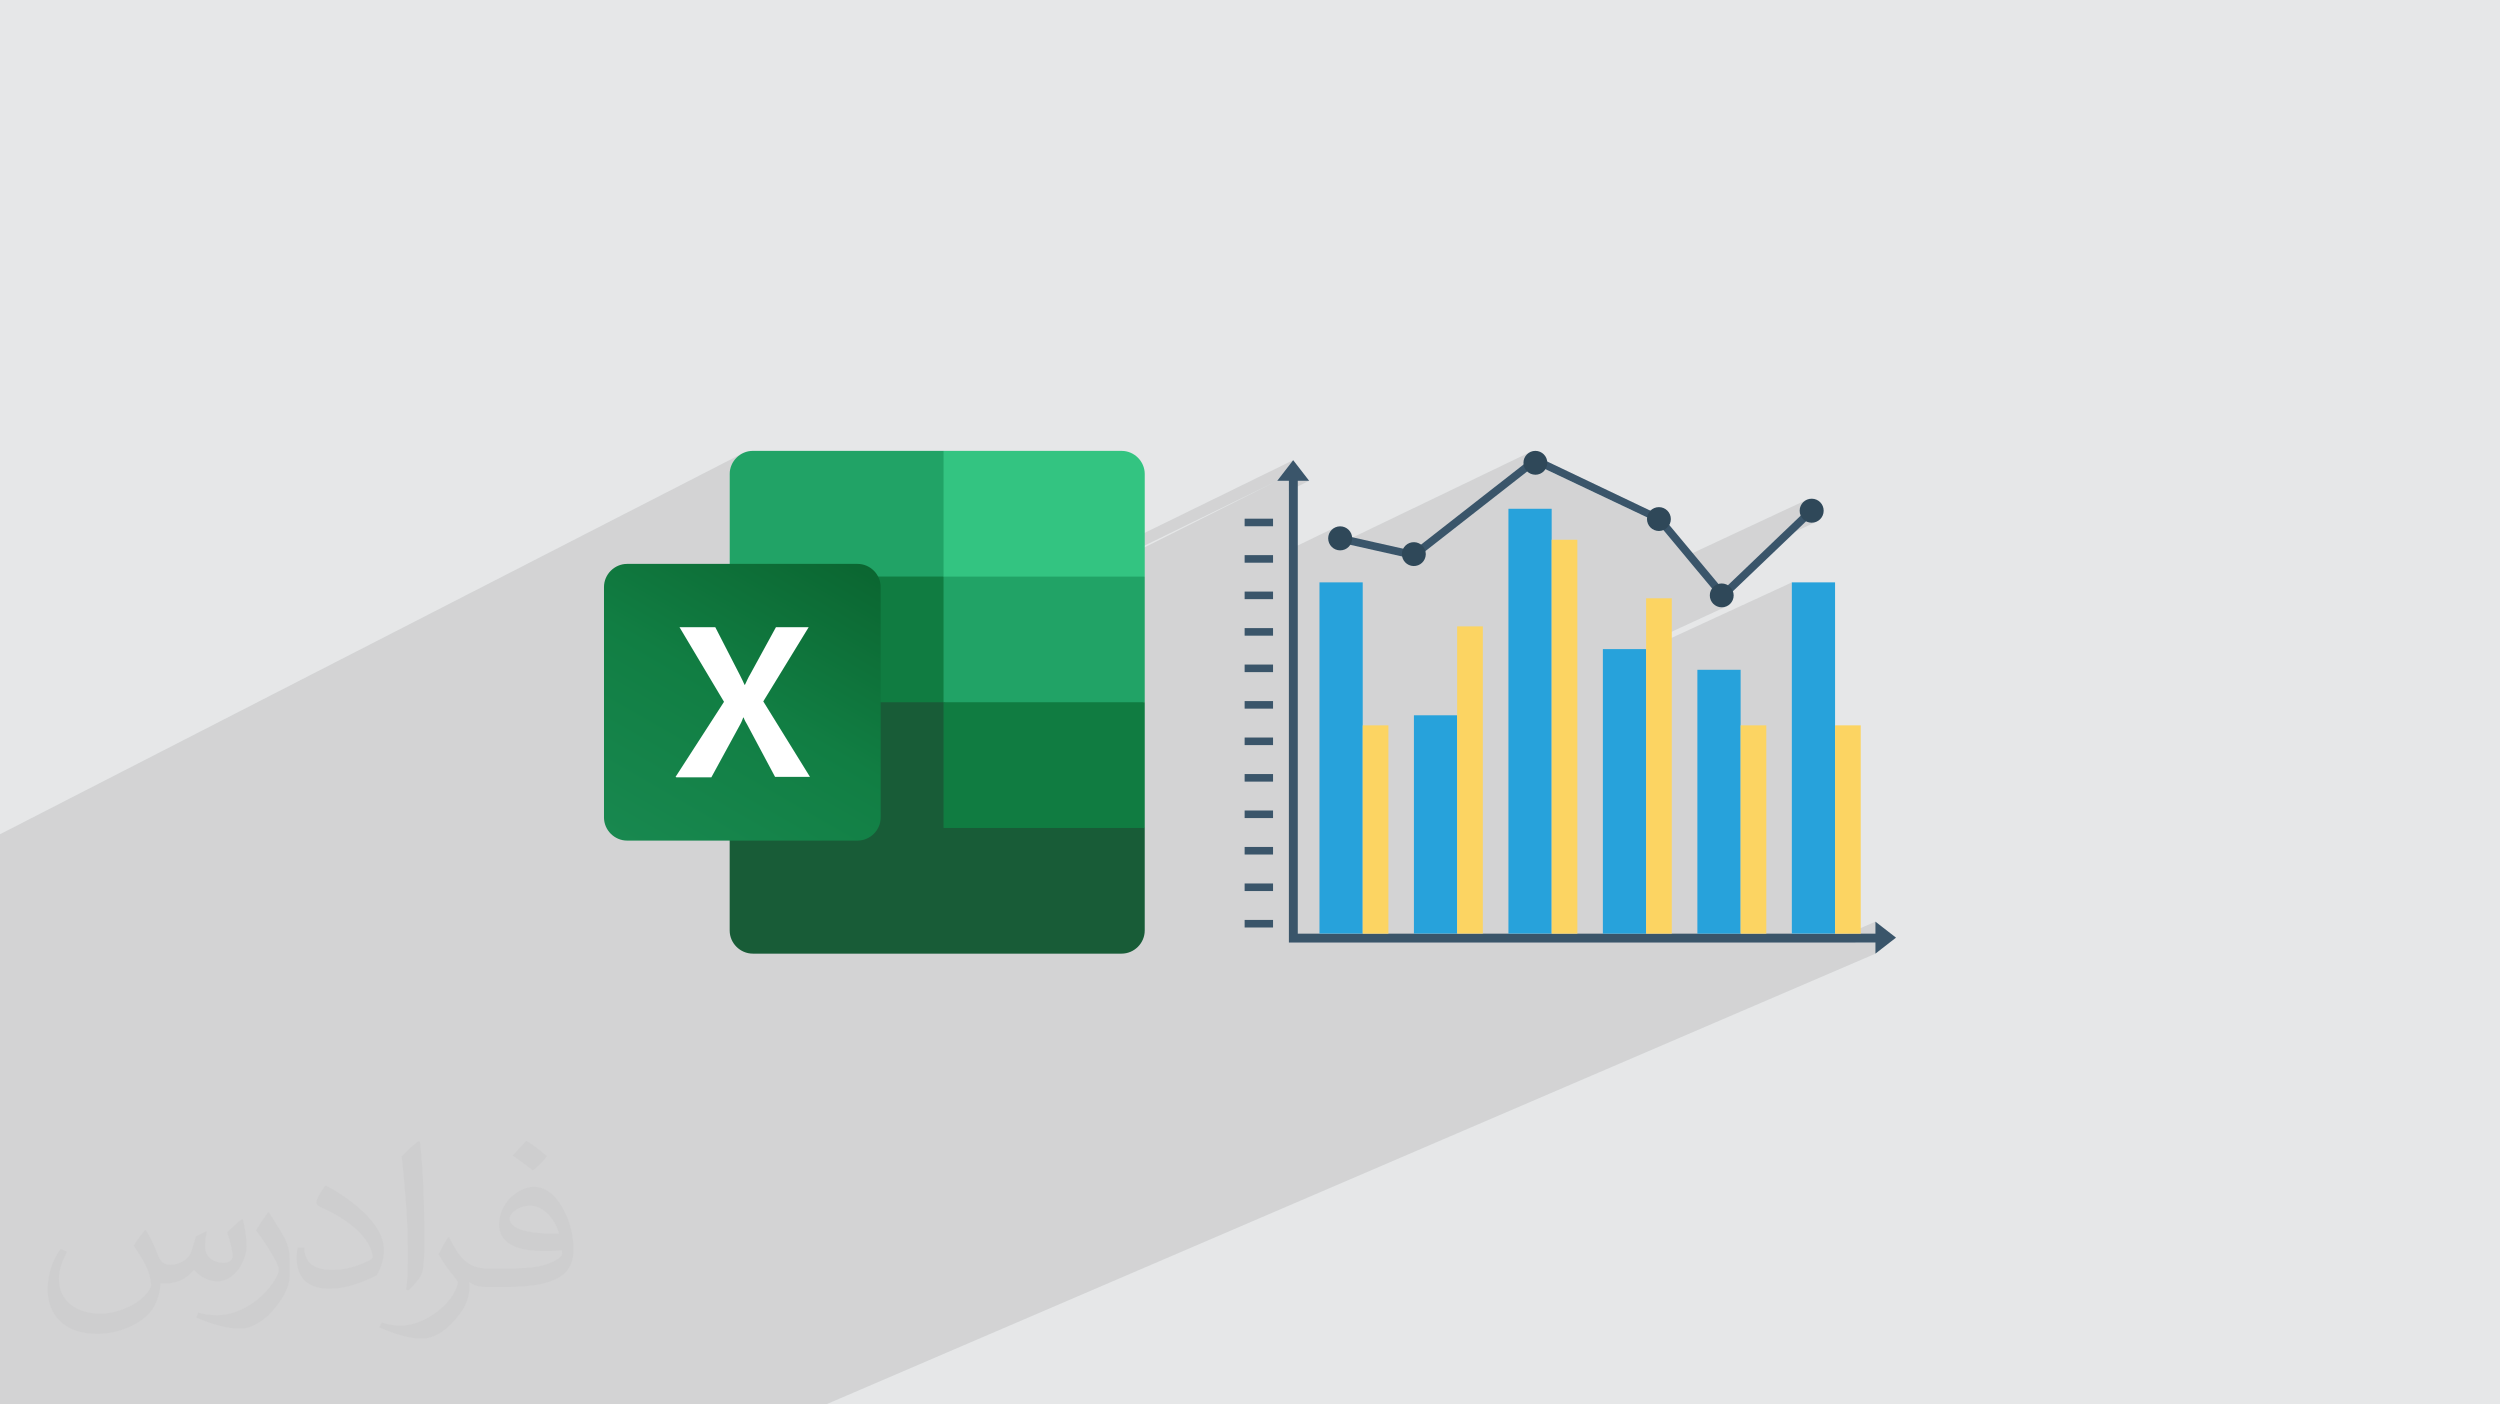
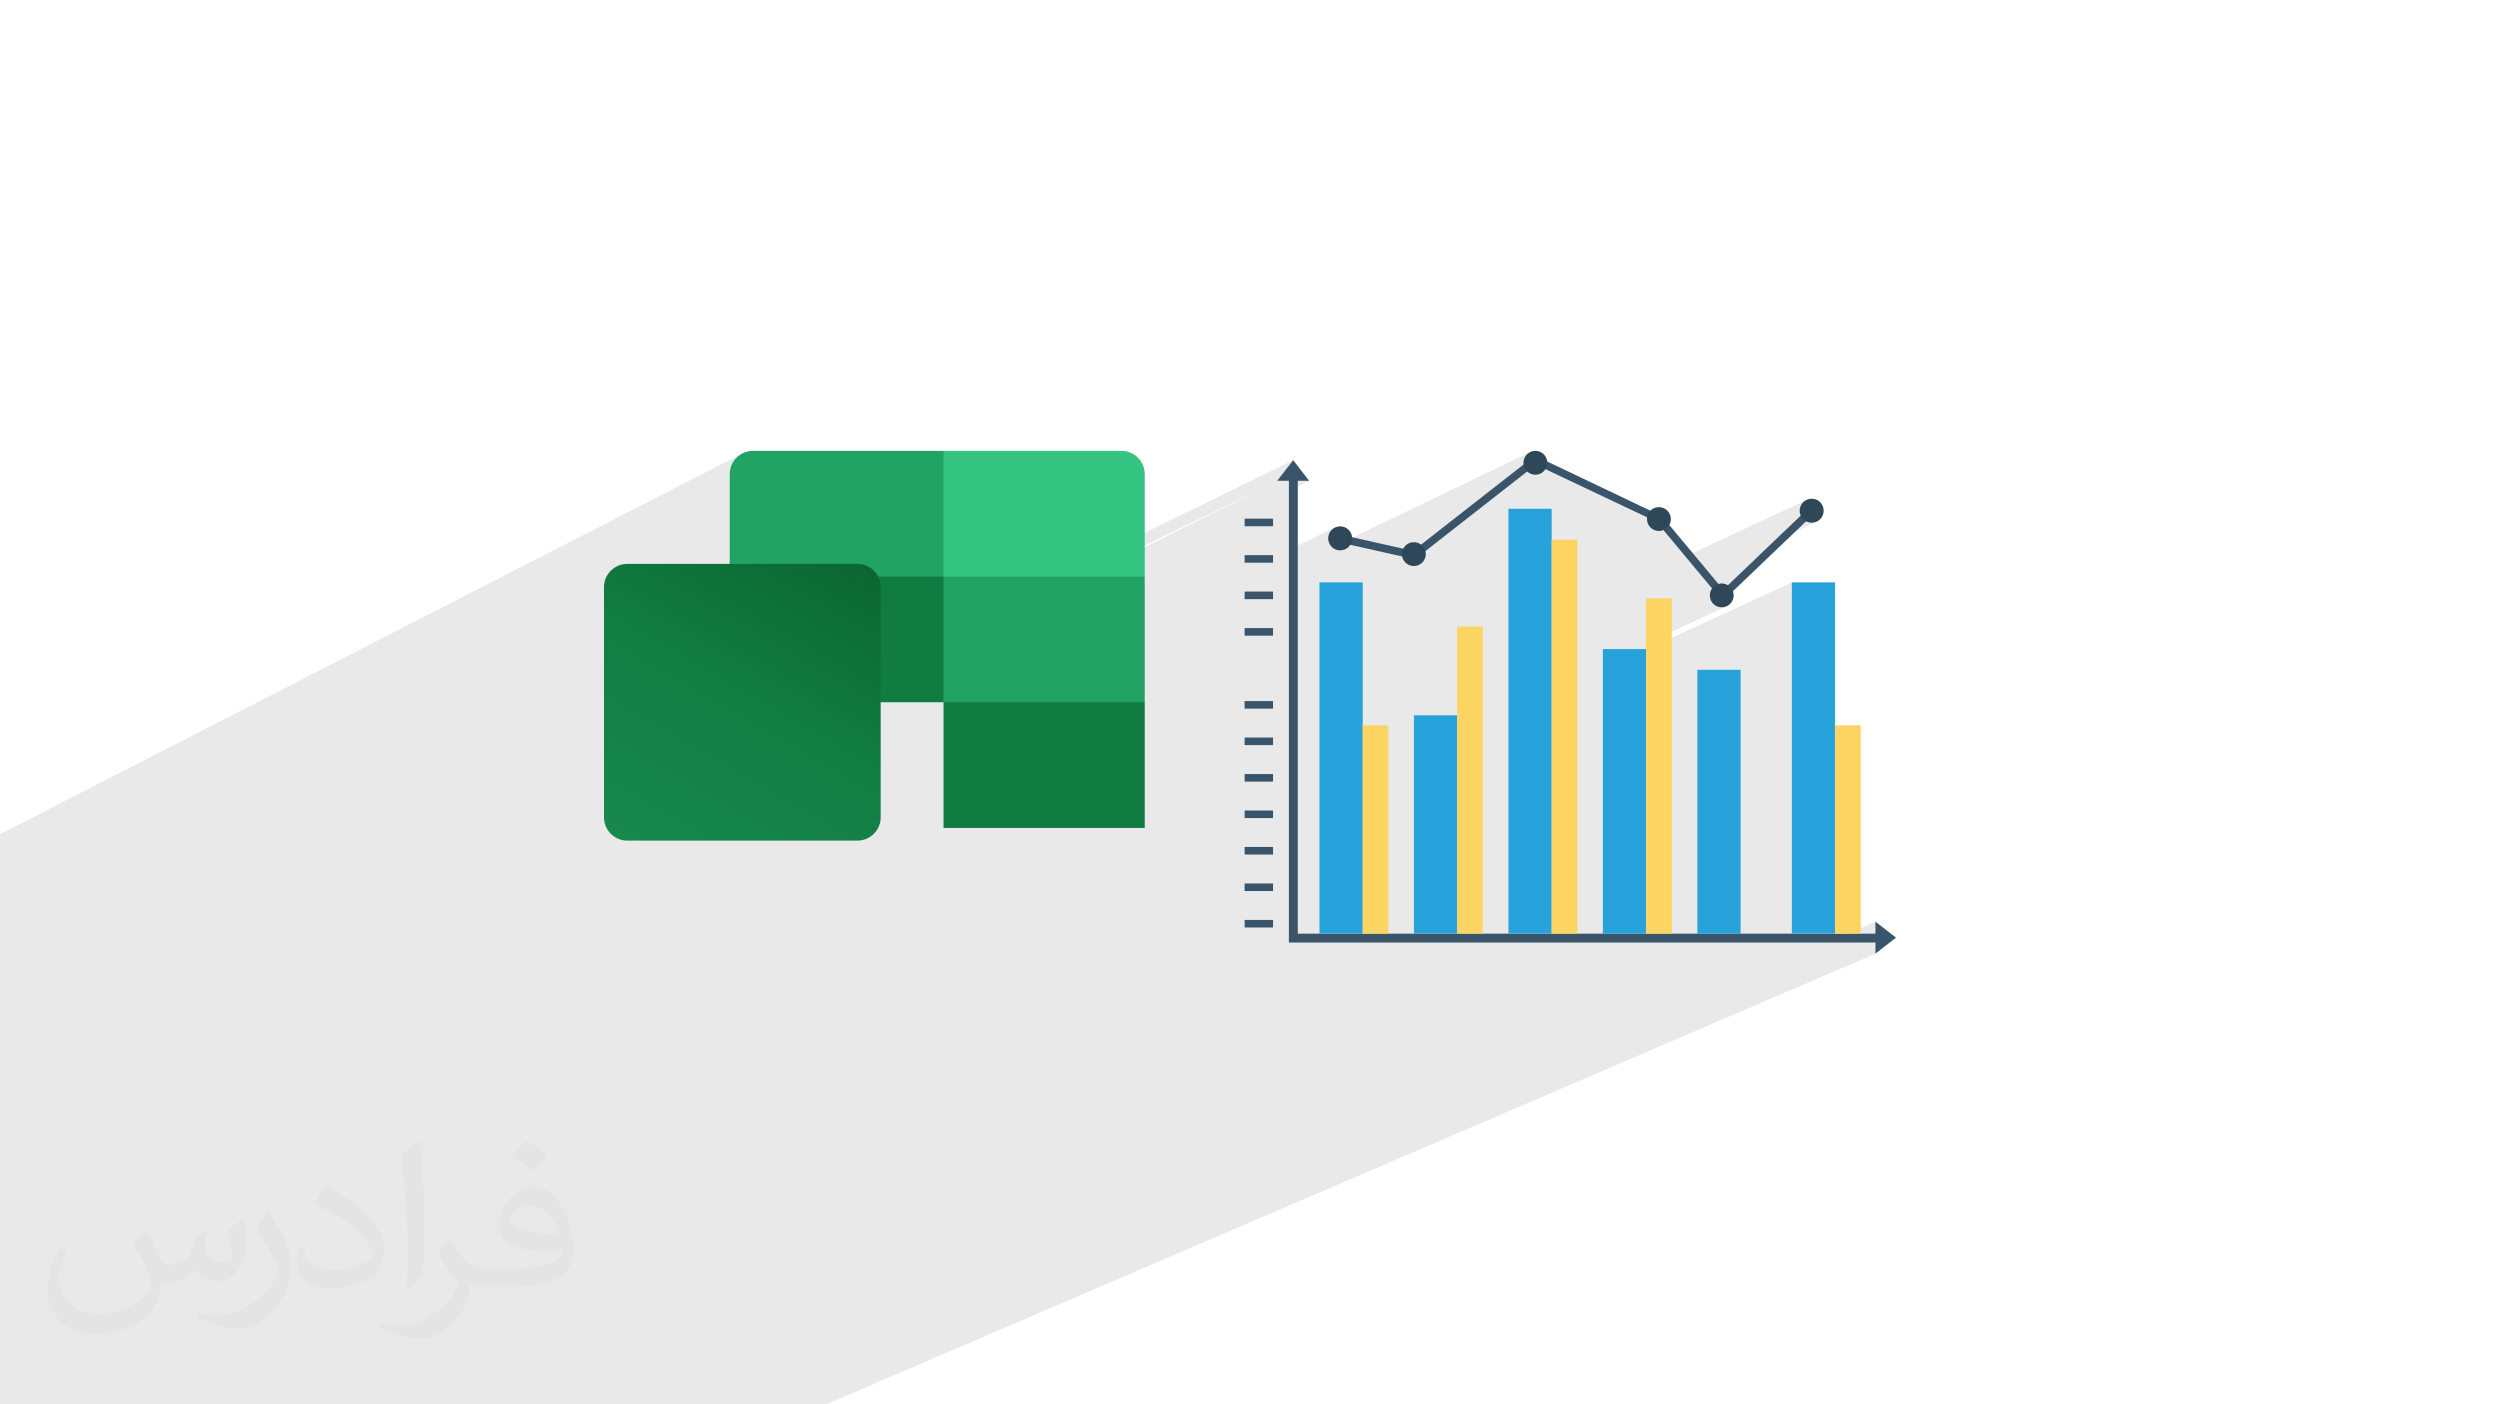
<svg xmlns="http://www.w3.org/2000/svg" xml:space="preserve" width="94.192mm" height="52.917mm" version="1.0" style="shape-rendering:geometricPrecision; text-rendering:geometricPrecision; image-rendering:optimizeQuality; fill-rule:evenodd; clip-rule:evenodd" viewBox="0 0 9404.92 5283.66">
  <defs>
    <style type="text/css">
   
    .fil5 {fill:#107C41}
    .fil3 {fill:#185C37}
    .fil4 {fill:#21A366}
    .fil8 {fill:#33C481}
    .fil7 {fill:white}
    .fil10 {fill:#27A2DB;fill-rule:nonzero}
    .fil12 {fill:#2F4859;fill-rule:nonzero}
    .fil9 {fill:#3A556A;fill-rule:nonzero}
    .fil11 {fill:#FCD462;fill-rule:nonzero}
    .fil2 {fill:#373435;fill-opacity:0.031}
    .fil1 {fill:#2B2A29;fill-opacity:0.102}
    .fil0 {fill:#E6E7E8}
    .fil6 {fill:url(#id0)}
   
  </style>
    <linearGradient id="id0" gradientUnits="userSpaceOnUse" x1="2446.03" y1="3223.69" x2="3123.79" y2="2045.45">
      <stop offset="0" style="stop-opacity:1; stop-color:#18884F" />
      <stop offset="0.502" style="stop-opacity:1; stop-color:#117E43" />
      <stop offset="1" style="stop-opacity:1; stop-color:#0B6631" />
    </linearGradient>
  </defs>
  <g id="Layer_x0020_1">
-     <polygon class="fil0" points="-0,0 9404.92,0 9404.92,5283.66 -0,5283.66 " />
    <path class="fil1" d="M2657.57 5283.66l-87.3 0 -88.46 0 -148.94 0 -325.62 0 -87.94 0 -88.46 0 -0.61 0 -148.94 0 -88.22 0 -88.45 0 -0.01 0 -148.94 0 -87.32 0 -88.46 0 -0.6 0 -148.95 0 -36.79 0 -169.51 0 -97.76 0 -57.37 0 -120.23 0 -31.48 0 -17.03 0 -48.62 0 -56.63 0 -48.25 0 -70.36 0 -96.5 0 -55.92 0 -90.16 0 -3.28 0 -22.5 0 -7.96 0 0 -4.43 0 -3.92 0 -32.31 0 -10.82 0 -4.13 0 -9.63 0 -1.03 0 -4.82 0 -13.47 0 -34.76 0 -3.08 0 -21.32 0 -4.09 0 -4.57 0 -8.26 0 -3.3 0 -0.59 0 -0.02 0 -22.67 0 -2.34 0 -15.39 0 -24.47 0 -13.16 0 -44.9 0 -25.61 0 -35.94 0 -2.19 0 -1.86 0 -11.3 0 -1.2 0 -44.99 0 -0.2 0 -5.24 0 -16.71 0 -2.62 0 -1.04 0 -48.01 0 -4.45 0 -45.47 0 -25.61 0 -51.91 0 -4.44 0 -4.81 0 -36.5 0 -3.31 0 -10.11 0 -9.5 0 -2.69 0 -12.1 0 -9.13 0 -12.29 0 -9.93 0 -4.23 0 -2.37 0 -1.84 0 -19.47 0 -26.57 0 -2.39 0 -3.02 0 -2.77 0 -1.58 0 -2.28 0 -8.66 0 -4.93 0 -7.34 0 -36.58 0 -7.42 0 -17.88 0 -28.45 0 -25.61 0 -47.33 0 -3.73 0 -40.61 0 -0.04 0 -5.96 0 -25.61 0 -21.65 0 -18.7 0 -6.21 0 -8.41 0 -19.28 0 -43.34 0 -607.55 0 -18.06 0 -0.02 0 -0.01 0 -0.01 0 -0.04 0 -125.43 0 -50.2 0 -123.56 0 -49.49 2798.37 -1435.34 -14.77 8.08 -12.91 10.67 -10.67 12.91 -8.09 14.77 -5.11 16.27 -1.79 17.4 0 318.88 135.08 -68.16 -135.08 -250.72 182.07 227.01 622.4 -314.03 0 0.04 0.02 0 0.01 0 -622.4 314.03 0.01 0.01 622.44 -314.05 0 0.02 -622.43 314.04 385.59 480.73 1552.15 -759.88 -60.19 77.8 44.04 0 0 16.33 33.47 -16.33 42.87 0 -76.33 37.19 0 222.12 175.29 -84.58 -7.68 4.16 -6.69 5.52 -5.52 6.69 -4.16 7.68 -2.64 8.49 -0.92 9.12 0.92 9.12 2.64 8.49 4.16 7.69 5.52 6.69 2 1.65 746.81 -359.23 -7.64 4.13 -6.64 5.49 -5.49 6.64 -4.13 7.64 -2.63 8.43 -0.91 9.06 0.01 0.81 0.02 0.8 0.03 0.81 0.05 0.79 0.07 0.8 0.07 0.79 0.09 0.79 0.11 0.78 -108.99 85.19 122.67 -58.83 3.15 2.7 3.38 2.41 3.6 2.09 3.8 1.75 3.99 1.4 4.14 1.03 3.69 0.54 42.96 -20.58 358.92 170.04 50.29 -23.73 -3.95 1.92 -3.72 2.29 -3.47 2.63 -3.2 2.95 -32.78 15.47 20.3 9.62 -0.11 0.8 -0.09 0.8 -0.08 0.8 -0.07 0.81 -0.05 0.81 -0.04 0.82 -0.02 0.82 -0.01 0.82 0.91 9.06 2.63 8.43 4.13 7.64 5.49 6.64 6.64 5.49 7.64 4.13 8.43 2.63 9.06 0.91 2.25 -0.06 2.21 -0.16 2.19 -0.27 2.15 -0.37 2.11 -0.48 2.08 -0.57 2.04 -0.67 1.99 -0.76 82.54 99 457.74 -213.77 -7.71 4.11 -6.72 5.48 -5.57 6.65 -4.21 7.66 -2.7 8.47 -0.98 9.11 0.05 2.49 0.19 2.46 0.31 2.42 0.45 2.38 0.56 2.34 0.68 2.29 0.79 2.23 0.91 2.18 -62.92 60.18 83.07 -38.66 2.38 1.17 2.45 1.03 2.52 0.89 2.59 0.75 2.66 0.59 2.7 0.43 2.76 0.28 2.81 0.1 9.13 -0.86 8.5 -2.58 -161.52 75.1 -170.81 163.35 -67.62 31.32 -0.4 3.37 -0.15 3.63 0.91 9.06 2.63 8.43 4.13 7.64 5.49 6.64 6.64 5.49 7.64 4.13 8.43 2.63 9.06 0.91 9.06 -0.91 8.43 -2.63 -301.98 139.4 0 21.22 -162.66 75.02 0 1.73 710.82 -327.78 0 1321.25 162.66 0 0 0.29 47.14 0 104.66 -45.21 0 45.22 -77.62 33.46 77.62 0 0 41.7 -2129.35 914.61 626.84 781.51 -626.84 -781.51 -551.02 236.67 300.43 544.84 -300.43 -544.84 -17.08 7.34 292.56 537.5 -292.56 -537.5 -13.37 5.74 286.47 531.75 -286.47 -531.75 -1238 531.75 -89.05 0 -71.2 0 -50.56 0 -45.29 0 -43.16 0 -0.62 0 -148.96 0zm-385.38 -2283.3l893.06 -437.21 -285.11 -529.22 -135.11 68.17 0 19.26 -472.84 238.37 0 640.63zm2532.52 -1191.5l-1465 715.7 12 14.97 -12 -14.97 -146.4 71.52 9.02 16.35m149.38 -72.9l1497.04 -730.66m-1660.6 789.73l1616.55 -789.73m-1610.71 807.64l3.65 -1.79 -8.93 -16.4 -0.57 0.28m9.5 16.12l-8.93 -16.4 4.58 -2.24 9.02 16.35m66.57 -32.49l82.81 -40.41m-152.87 74.61l-1.19 0.58m-32.4 -51.56l3.42 -1.68 -287.43 -528.09 1.4 -0.71 290.41 526.66 139.7 -68.4 -385.59 -480.73 -44.52 22.47 290.41 526.66 -4.37 2.14 -287.43 -528.09 -1.1 0.55 285.11 529.22zm-420.21 -461.06l135.11 -68.17 -0.01 -0.01 -135.1 68.17 0 0.01zm0 -318.95l136.16 250.17 1.4 -0.71 -137.56 -249.46 135.08 250.72 1.09 -0.55 -136.16 -250.17 182.07 227.01 -44.51 22.46 -137.56 -249.46zm182.1 227.05l-44.52 22.47 0.01 0.01 44.52 -22.47 -0.01 -0.01zm-44.52 22.47l-1.39 0.7 0 0.02 1.4 -0.71 -0.01 -0.01zm-2.48 1.27l1.09 -0.55 0 -0.02 -1.1 0.56 0.01 0.01z" />
    <path class="fil2" d="M548.54 4627.69c17.95,27.21 29.6,53.36 40.96,82.43 8.45,16.91 12.93,48.09 52.57,48.09 11.61,0 28.28,-3.42 43.06,-11.61 16.63,-8.73 29.32,-21.94 35.94,-42l15.85 -53.36 38.57 -19.02 2.64 2.64c-5.27,20.09 -6.59,39.36 -6.59,54.43 0,44.63 38.57,61.56 69.22,61.56 17.95,0 34.09,-8.73 34.09,-25.11 0,-21.13 -8.98,-57.06 -20.62,-89.29 17.95,-17.95 35.94,-35.94 56.53,-50.47l3.17 1.6c8.98,38.04 14,75.56 14,100.66 0,24.57 -10.83,51.79 -19.81,69.49 -18.49,34.87 -51.25,62.62 -90.87,62.62 -30.1,0 -63.65,-15.07 -86.66,-43.06l-1.32 0c-21.66,26.96 -55.22,51.25 -108.86,51.25l-16.63 0c-2.64,35.41 -10.29,60.49 -21.94,82.95 -31.95,62.34 -126.81,106.47 -216.1,106.47 -124.17,0 -186.51,-71.59 -186.51,-166.96 0,-58.91 19.27,-113.6 48.88,-152.42l24.29 10.04c-18.49,35.41 -30.91,68.68 -30.91,101.45 0,89.29 72.66,131.83 156.4,131.83 77.68,0 173.83,-49.41 191.28,-106.72 -6.59,-62.62 -30.1,-91.93 -66.04,-148.99 10.83,-19.02 24.83,-38.04 42.28,-58.38l3.17 0 0 0 0 0 -0.02 -0.09zm1432.13 -336.04c26.15,16.39 51.79,35.66 76.87,57.85 -14,19.81 -31.45,37.79 -53.11,53.64 -25.11,-20.34 -50.19,-37.79 -75.84,-56.27 17.42,-19.55 34.62,-38.29 52.04,-55.22l0 0 0 0 0 0 0 0 0 0 0.03 0zm13.47 244.11c-42.28,0 -76.87,27.75 -76.87,48.34 0,44.13 84.53,57.85 185.72,57.31 -12.68,-51.79 -57.06,-105.68 -108.86,-105.68l0.01 0.03zm-94.86 236.19c54.96,0 103.04,-1.6 139.74,-10.83 40.96,-10.29 75.56,-30.91 75.56,-45.17 0,-3.7 0,-8.19 -1.32,-11.89 -22.98,2.11 -49.41,2.11 -72.38,2.11 -74.49,0 -131.55,-16.91 -154.02,-58.66 -5.55,-11.61 -9.51,-24.57 -9.51,-39.36 0,-40.43 17.42,-79.79 48.09,-107 25.61,-22.45 53.89,-36.44 82.67,-36.44 52.04,0 93.51,41.75 122.57,107.54 15.85,35.94 26.68,77.4 26.68,129.72 0,34.87 -9.51,64.19 -31.17,85.85 -40.43,39.11 -114.92,53.89 -229.04,53.89l-51.79 0 0 0 -13.47 0c-28.28,0 -48.62,-5.02 -64.72,-17.42l-2.64 0c0.79,6.59 1.32,12.93 1.32,19.02 0,25.61 -8.45,58.38 -25.61,84.53 -50.72,75.3 -105.68,108.04 -153.24,108.04 -48.09,0 -107,-18.49 -160.11,-42.54l9.51 -18.49c17.17,7.13 40.96,11.89 73.7,11.89 85.85,0 198.66,-82.43 212.66,-163 -3.17,-6.59 -8.98,-15.32 -17.17,-24.57 -25.11,-29.85 -40.96,-54.68 -55.75,-80.83 12.68,-25.11 24.29,-45.17 35.13,-63.4l4.49 -0.53c36.72,74.77 69.99,117.55 144.23,117.55l11.61 0 0 0 53.89 0 0 0 0 0 0 0 0 0 0 0 0.09 0.01zm-371.98 79c6.34,-34.34 6.87,-72.91 6.87,-108.86l0 -53.36c0,-99.6 -12.68,-244.36 -22.98,-338.68 17.95,-19.27 43.06,-42 62.87,-57.31l5.81 1.6c13.47,118.62 16.63,256 16.63,383.06 0,33.3 -1.32,65.79 -4.49,89.55 -1.85,30.1 -19.27,52.83 -56.53,87.7l-8.19 -3.7zm-382.8 -157.19c1.85,46.77 24.83,83.49 105.15,83.49 49.93,0 92.19,-12.93 138.96,-35.13 8.45,-3.7 12.93,-8.73 12.93,-12.93 0,-29.32 -22.45,-68.15 -60.23,-103.55 -36.72,-33.3 -85.34,-62.62 -130.76,-82.18 -15.6,-6.59 -20.62,-13.47 -20.62,-20.09 0,-13.47 17.95,-41.75 32.77,-62.09l5.02 -0.53c52.04,27.21 110.17,67.64 153.24,112.53 39.11,41.47 63.4,83.49 63.4,129.19 0,33.81 -10.29,65.51 -26.96,95.11 -57.06,28.79 -117.83,50.72 -178.06,50.72 -73.17,0 -123.1,-34.34 -123.1,-114.92 0,-8.73 0,-22.19 3.17,-39.64l25.11 0 0 0 0 0 0 0 0 0 0 0 -0.02 0zm-132.37 -132.9l45.45 73.45c16.63,27.21 32.23,56.81 32.23,103.55l0 59.7c0,48.34 -30.91,100.13 -80.83,151.38 -39.11,34.62 -73.7,49.41 -105.68,49.41 -47.55,0 -101.98,-14.79 -164.85,-41.75l7.13 -18.49c19.81,5.27 42.79,9.77 71.06,9.77 90.36,-0.53 182.8,-66.57 225.08,-147.15 5.02,-9.26 6.87,-17.95 6.87,-24.04 0,-9.26 -5.02,-19.55 -8.98,-28.79 -22.98,-43.31 -48.62,-82.95 -76.87,-119.68 14.79,-23.25 29.6,-45.7 45.7,-67.9l3.7 0.53 0 0 0 0 0 0 0 0 0 0 -0.02 0.01z" />
    <g id="_1507430739328">
-       <path class="fil3" d="M3549.54 2594.23l-804.52 -141.23 0 1047.56c0,47.58 39.41,86.98 87.04,86.98l0 0 1387.37 0c47.59,0 87,-39.41 87,-86.98l0 0 0 -385.87 -756.91 -520.47 0.03 0 0 0 0 0 0 0 0 0 0.03 0 0 0.02 -0.03 -0.02z" />
      <path class="fil4" d="M3549.54 1696.14l-717.5 0c-47.57,0 -87,39.41 -87,87 0,0 0,0 0,0l0 385.87 804.49 472.89 425.26 141.19 331.64 -141.19 0 -472.89 -756.91 -472.89 0 0 0 0.04 0.03 0 -0.03 0 0.02 0 0.01 -0.01z" />
      <polygon class="fil5" points="2745.03,2168.97 3549.57,2168.97 3549.57,2641.81 2745.03,2641.81 " />
      <path class="fil6" d="M2359.2 2121.36l866.91 0c47.59,0 86.98,39.41 86.98,86.98l0 866.93c0,47.58 -39.41,87 -86.98,87l-866.91 0c-47.58,0 -87.01,-39.41 -87.01,-87l0 -866.93c0,-47.58 39.42,-86.98 87.01,-86.98z" />
-       <path class="fil7" d="M2541.45 2922.63l182.27 -282.42 -167.47 -280.74 134.64 0 91.93 178.97c8.24,16.42 14.81,29.55 18.06,37.76l1.64 0c6.55,-13.14 11.5,-26.24 19.69,-39.41l96.88 -177.32 123.13 0 -170.77 279.14 175.7 284.05 -131.34 0 -105.1 -197.03c-4.93,-8.18 -9.83,-16.42 -13.14,-26.24l-1.62 0c-3.28,8.22 -6.56,18.06 -11.49,26.24l-108.37 198.69 -131.32 0 -3.27 -1.62 0 0 -0.04 0.07 0 -0.07 -0.03 -0.04 0 -0.02z" />
      <path class="fil8" d="M4219.44 1696.14l-669.86 0 0 472.89 756.91 0 0 -385.87c0,-47.57 -39.41,-86.98 -87,-86.98l0 0 0 0 0 -0.03 -0.04 0 -0.02 0 0 -0.02z" />
      <polygon class="fil5" points="3549.54,2641.84 4306.46,2641.84 4306.46,3114.69 3549.54,3114.69 " />
      <g>
        <g>
          <g>
            <polygon class="fil9" points="4682.27,1951.26 4789.15,1951.26 4789.15,1979.74 4682.27,1979.74 " />
            <polygon class="fil9" points="4682.27,2088.38 4789.15,2088.38 4789.15,2116.87 4682.27,2116.87 " />
            <polygon class="fil9" points="4682.27,2225.49 4789.15,2225.49 4789.15,2253.98 4682.27,2253.98 " />
            <polygon class="fil9" points="4682.27,2362.9 4789.15,2362.9 4789.15,2391.39 4682.27,2391.39 " />
-             <polygon class="fil9" points="4682.27,2500.02 4789.15,2500.02 4789.15,2528.5 4682.27,2528.5 " />
            <polygon class="fil9" points="4682.27,2637.43 4789.15,2637.43 4789.15,2665.91 4682.27,2665.91 " />
            <polygon class="fil9" points="4682.27,2774.54 4789.15,2774.54 4789.15,2803.03 4682.27,2803.03 " />
            <polygon class="fil9" points="4682.27,2911.94 4789.15,2911.94 4789.15,2940.43 4682.27,2940.43 " />
            <polygon class="fil9" points="4682.27,3049.06 4789.15,3049.06 4789.15,3077.55 4682.27,3077.55 " />
            <polygon class="fil9" points="4682.27,3186.19 4789.15,3186.19 4789.15,3214.67 4682.27,3214.67 " />
            <polygon class="fil9" points="4682.27,3323.59 4789.15,3323.59 4789.15,3352.08 4682.27,3352.08 " />
            <polygon class="fil9" points="4682.27,3460.71 4789.15,3460.71 4789.15,3489.2 4682.27,3489.2 " />
            <polygon class="fil9" points="7132.73,3527.36 7055.23,3467.17 7055.23,3512.39 4882.22,3512.39 4882.22,1808.86 4925.08,1808.86 4864.89,1731.06 4804.71,1808.86 4848.75,1808.86 4848.75,3545.86 7055.23,3545.85 7055.23,3587.55 " />
          </g>
          <polygon class="fil10" points="4963.85,2190.84 5126.51,2190.84 5126.51,3512.09 4963.85,3512.09 " />
          <polygon class="fil11" points="5126.51,2728.74 5223.1,2728.74 5223.1,3512.38 5126.51,3512.38 " />
          <polygon class="fil10" points="5319.11,2690.87 5481.77,2690.87 5481.77,3512.09 5319.11,3512.09 " />
          <polygon class="fil11" points="5481.77,2356.44 5578.36,2356.44 5578.36,3512.08 5481.77,3512.08 " />
          <polygon class="fil10" points="5674.68,1913.98 5837.34,1913.98 5837.34,3512.09 5674.68,3512.09 " />
          <polygon class="fil11" points="5837.33,2030.54 5933.93,2030.54 5933.93,3512.38 5837.33,3512.38 " />
          <polygon class="fil10" points="6029.94,2441.88 6192.6,2441.88 6192.6,3512.39 6029.94,3512.39 " />
          <polygon class="fil11" points="6192.6,2250.75 6289.2,2250.75 6289.2,3512.39 6192.6,3512.39 " />
          <polygon class="fil10" points="6385.5,2519.69 6548.17,2519.69 6548.17,3512.39 6385.5,3512.39 " />
-           <polygon class="fil11" points="6548.17,2728.74 6644.76,2728.74 6644.76,3512.38 6548.17,3512.38 " />
          <polygon class="fil10" points="6740.76,2190.84 6903.43,2190.84 6903.43,3512.09 6740.76,3512.09 " />
          <polygon class="fil11" points="6903.43,2728.74 7000.02,2728.74 7000.02,3512.38 6903.43,3512.38 " />
          <polygon class="fil9" points="6480.34,2261.32 6231.65,1963 5778.02,1748.08 5322.63,2104.23 5041.95,2041.11 5048.11,2012.33 5315.58,2072.52 5774.2,1714.03 6252.19,1941.87 6482.69,2218.44 6812.11,1903.4 6832.37,1924.84 " />
          <path class="fil12" d="M5041.65 1980.04c-24.97,0 -45.21,20.24 -45.21,45.21 0,24.98 20.24,45.22 45.21,45.22 24.98,0 45.22,-20.24 45.22,-45.22 0,-24.97 -20.25,-45.21 -45.22,-45.21z" />
          <path class="fil12" d="M5320.29 2039.64c-24.79,-0.81 -45.56,18.63 -46.36,43.43 -0.82,24.79 18.63,45.56 43.43,46.36 24.79,0.81 45.56,-18.63 46.36,-43.43 0.02,-0.68 0.03,-1.35 0.02,-2.03 -0.3,-24.01 -19.45,-43.55 -43.45,-44.33z" />
          <path class="fil12" d="M5775.97 1696.12c-24.81,0 -44.92,20.11 -44.92,44.92 0,24.81 20.11,44.92 44.92,44.92 24.81,0 44.92,-20.11 44.92,-44.92 0,-24.81 -20.11,-44.92 -44.92,-44.92z" />
          <path class="fil12" d="M6240.75 1907.8c-24.81,0 -44.92,20.11 -44.92,44.92 0,24.81 20.11,44.92 44.92,44.92 24.81,0 44.92,-20.11 44.92,-44.92 0,-24.8 -20.11,-44.92 -44.92,-44.92z" />
          <path class="fil12" d="M6477.1 2194.96c-24.81,0 -44.92,20.11 -44.92,44.92 0,24.81 20.11,44.92 44.92,44.92 24.81,0 44.92,-20.11 44.92,-44.92 -0.16,-24.74 -20.17,-44.75 -44.92,-44.92z" />
          <path class="fil12" d="M6815.64 1876.1c-24.97,-0.16 -45.34,19.95 -45.51,44.92 -0.16,24.98 19.95,45.35 44.92,45.51 24.98,0.16 45.35,-19.94 45.52,-44.92 0,-0.09 0,-0.19 0,-0.29 0.16,-24.81 -19.82,-45.05 -44.63,-45.22 -0.11,0 -0.21,0 -0.3,0z" />
        </g>
      </g>
    </g>
  </g>
</svg>